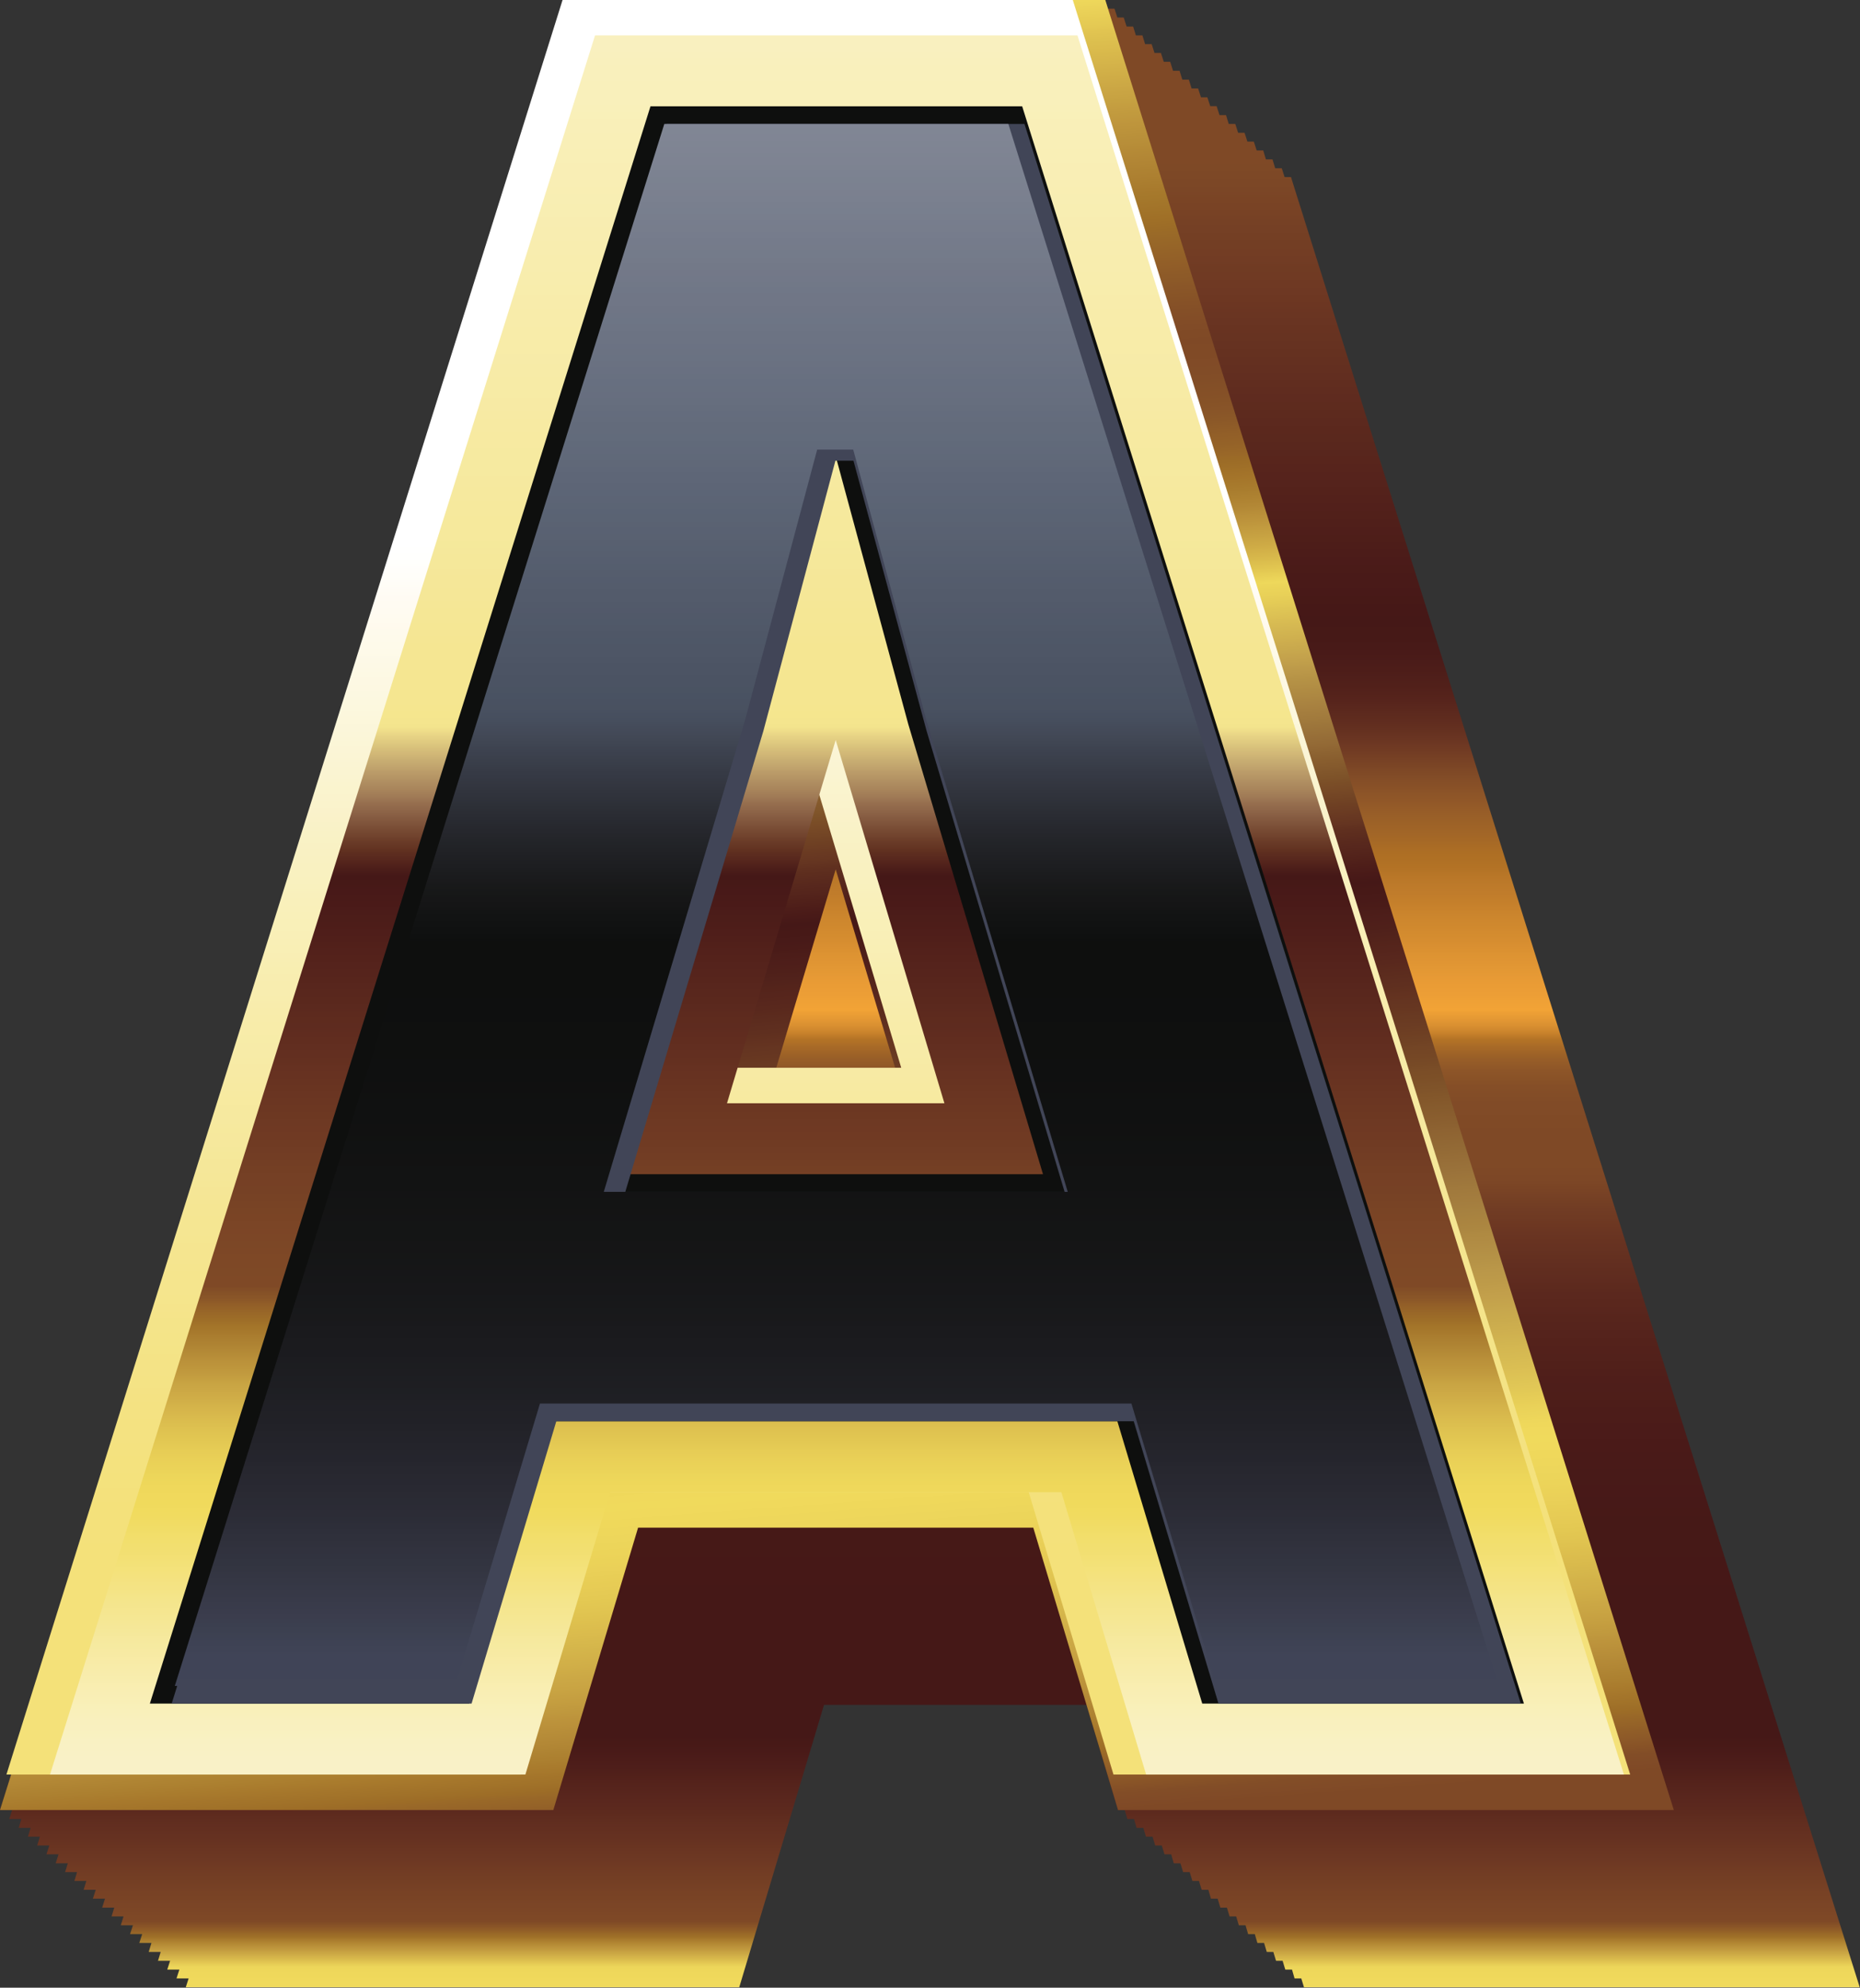
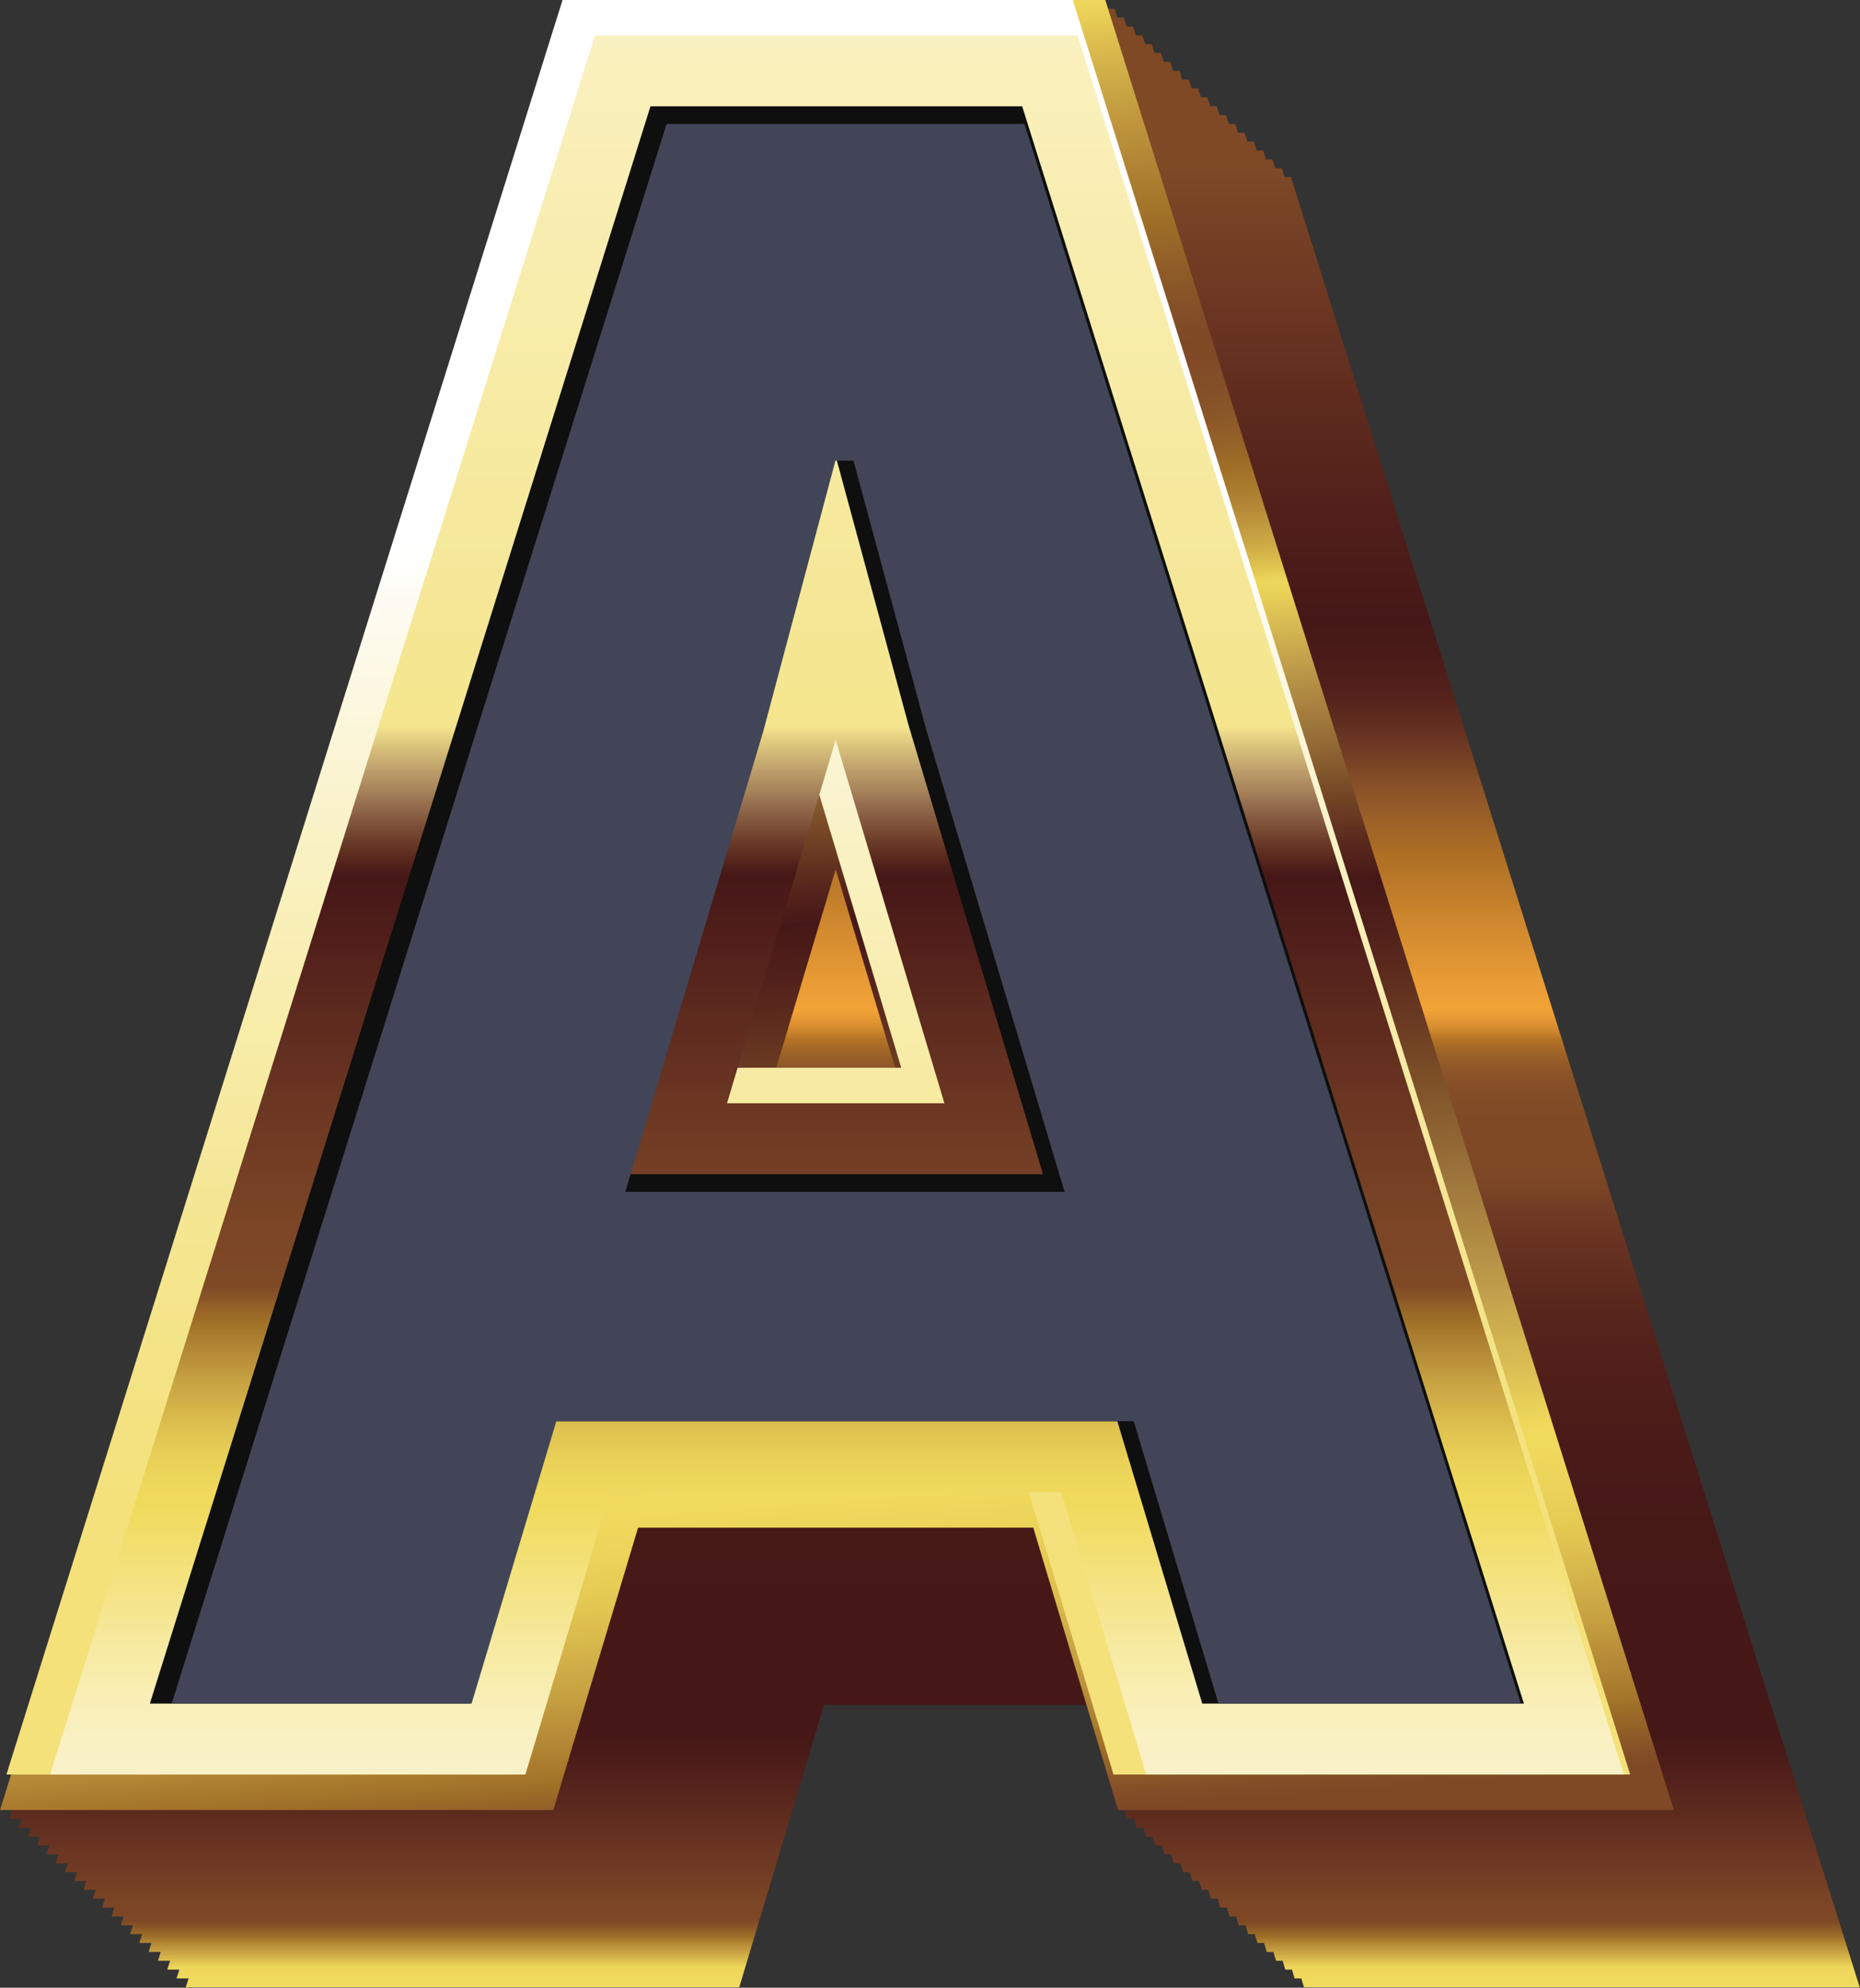
<svg xmlns="http://www.w3.org/2000/svg" xmlns:xlink="http://www.w3.org/1999/xlink" height="54.5" preserveAspectRatio="xMidYMid meet" version="1.0" viewBox="0.0 0.0 51.0 54.5" width="51.0" zoomAndPan="magnify">
  <rect x="0.0" y="0.0" width="51.0" height="54.5" fill="#333333" stroke="none" />
  <defs>
    <clipPath id="a">
      <path d="M 0 0 L 50.988 0 L 50.988 54.488 L 0 54.488 Z M 0 0" />
    </clipPath>
    <clipPath id="b">
      <path d="M 35.223 4.855 L 35.145 4.613 L 34.965 4.613 L 34.891 4.371 L 34.711 4.371 L 34.637 4.125 L 34.457 4.125 L 34.379 3.883 L 34.203 3.883 L 34.125 3.641 L 33.949 3.641 L 33.871 3.398 L 33.691 3.398 L 33.617 3.156 L 33.438 3.156 L 33.359 2.91 L 33.184 2.91 L 33.105 2.668 L 32.93 2.668 L 32.852 2.426 L 32.672 2.426 L 32.598 2.184 L 32.418 2.184 L 32.344 1.941 L 32.164 1.941 L 32.086 1.695 L 31.91 1.695 L 31.832 1.453 L 31.656 1.453 L 31.578 1.211 L 31.398 1.211 L 31.324 0.969 L 31.145 0.969 L 31.07 0.727 L 30.891 0.727 L 30.812 0.48 L 30.637 0.48 L 30.559 0.238 L 30.379 0.238 L 30.305 -0.004 L 15.555 -0.004 L 0 49.629 L 0.332 49.629 L 0.254 49.875 L 0.586 49.875 L 0.512 50.117 L 0.84 50.117 L 0.766 50.359 L 1.094 50.359 L 1.02 50.602 L 1.352 50.602 L 1.273 50.844 L 1.605 50.844 L 1.527 51.09 L 1.859 51.09 L 1.785 51.332 L 2.113 51.332 L 2.039 51.574 L 2.367 51.574 L 2.293 51.816 L 2.625 51.816 L 2.547 52.059 L 2.879 52.059 L 2.801 52.305 L 3.133 52.305 L 3.059 52.547 L 3.387 52.547 L 3.312 52.789 L 3.645 52.789 L 3.566 53.031 L 3.898 53.031 L 3.82 53.273 L 4.152 53.273 L 4.078 53.52 L 4.406 53.52 L 4.332 53.762 L 4.664 53.762 L 4.586 54.004 L 4.918 54.004 L 4.84 54.246 L 5.172 54.246 L 5.094 54.488 L 20.27 54.488 L 22.594 46.746 L 29.789 46.746 L 30.656 49.629 L 30.84 49.629 L 30.91 49.875 L 31.094 49.875 L 31.164 50.117 L 31.348 50.117 L 31.422 50.359 L 31.602 50.359 L 31.676 50.602 L 31.855 50.602 L 31.93 50.844 L 32.113 50.844 L 32.184 51.09 L 32.367 51.09 L 32.441 51.332 L 32.621 51.332 L 32.695 51.574 L 32.875 51.574 L 32.949 51.816 L 33.133 51.816 L 33.203 52.059 L 33.387 52.059 L 33.461 52.305 L 33.641 52.305 L 33.715 52.547 L 33.895 52.547 L 33.969 52.789 L 34.152 52.789 L 34.223 53.031 L 34.406 53.031 L 34.477 53.273 L 34.66 53.273 L 34.734 53.52 L 34.914 53.52 L 34.988 53.762 L 35.168 53.762 L 35.242 54.004 L 35.426 54.004 L 35.496 54.246 L 35.68 54.246 L 35.754 54.488 L 50.992 54.488 L 35.398 4.855 Z M 35.223 4.855" />
    </clipPath>
    <clipPath id="c">
      <path d="M 35.223 4.855 L 35.145 4.613 L 34.965 4.613 L 34.891 4.371 L 34.711 4.371 L 34.637 4.125 L 34.457 4.125 L 34.379 3.883 L 34.203 3.883 L 34.125 3.641 L 33.949 3.641 L 33.871 3.398 L 33.691 3.398 L 33.617 3.156 L 33.438 3.156 L 33.359 2.91 L 33.184 2.91 L 33.105 2.668 L 32.93 2.668 L 32.852 2.426 L 32.672 2.426 L 32.598 2.184 L 32.418 2.184 L 32.344 1.941 L 32.164 1.941 L 32.086 1.695 L 31.91 1.695 L 31.832 1.453 L 31.656 1.453 L 31.578 1.211 L 31.398 1.211 L 31.324 0.969 L 31.145 0.969 L 31.07 0.727 L 30.891 0.727 L 30.812 0.48 L 30.637 0.48 L 30.559 0.238 L 30.379 0.238 L 30.305 -0.004 L 15.555 -0.004 L 0 49.629 L 0.332 49.629 L 0.254 49.875 L 0.586 49.875 L 0.512 50.117 L 0.84 50.117 L 0.766 50.359 L 1.094 50.359 L 1.02 50.602 L 1.352 50.602 L 1.273 50.844 L 1.605 50.844 L 1.527 51.09 L 1.859 51.09 L 1.785 51.332 L 2.113 51.332 L 2.039 51.574 L 2.367 51.574 L 2.293 51.816 L 2.625 51.816 L 2.547 52.059 L 2.879 52.059 L 2.801 52.305 L 3.133 52.305 L 3.059 52.547 L 3.387 52.547 L 3.312 52.789 L 3.645 52.789 L 3.566 53.031 L 3.898 53.031 L 3.82 53.273 L 4.152 53.273 L 4.078 53.52 L 4.406 53.52 L 4.332 53.762 L 4.664 53.762 L 4.586 54.004 L 4.918 54.004 L 4.84 54.246 L 5.172 54.246 L 5.094 54.488 L 20.27 54.488 L 22.594 46.746 L 29.789 46.746 L 30.656 49.629 L 30.84 49.629 L 30.91 49.875 L 31.094 49.875 L 31.164 50.117 L 31.348 50.117 L 31.422 50.359 L 31.602 50.359 L 31.676 50.602 L 31.855 50.602 L 31.93 50.844 L 32.113 50.844 L 32.184 51.09 L 32.367 51.09 L 32.441 51.332 L 32.621 51.332 L 32.695 51.574 L 32.875 51.574 L 32.949 51.816 L 33.133 51.816 L 33.203 52.059 L 33.387 52.059 L 33.461 52.305 L 33.641 52.305 L 33.715 52.547 L 33.895 52.547 L 33.969 52.789 L 34.152 52.789 L 34.223 53.031 L 34.406 53.031 L 34.477 53.273 L 34.66 53.273 L 34.734 53.52 L 34.914 53.52 L 34.988 53.762 L 35.168 53.762 L 35.242 54.004 L 35.426 54.004 L 35.496 54.246 L 35.68 54.246 L 35.754 54.488 L 50.992 54.488 L 35.398 4.855 L 35.223 4.855" />
    </clipPath>
    <clipPath id="e">
      <path d="M 0 0 L 46 0 L 46 50 L 0 50 Z M 0 0" />
    </clipPath>
    <clipPath id="f">
      <path d="M 24.543 29.277 L 22.914 23.836 L 21.285 29.277 Z M 30.656 49.629 L 28.332 41.887 L 17.496 41.887 L 15.172 49.629 L 0 49.629 L 15.555 -0.004 L 30.305 -0.004 L 45.895 49.629 Z M 30.656 49.629" />
    </clipPath>
    <clipPath id="g">
      <path d="M 24.543 29.277 L 22.914 23.836 L 21.285 29.277 Z M 30.656 49.629 L 28.332 41.887 L 17.496 41.887 L 15.172 49.629 L 0 49.629 L 15.555 -0.004 L 30.305 -0.004 L 45.895 49.629 L 30.656 49.629" />
    </clipPath>
    <clipPath id="i">
      <path d="M 0 0 L 45 0 L 45 49 L 0 49 Z M 0 0" />
    </clipPath>
    <clipPath id="j">
      <path d="M 24.711 29.277 L 22.402 21.582 L 20.098 29.277 Z M 30.531 48.656 L 28.207 40.914 L 16.602 40.914 L 14.277 48.656 L 0.176 48.656 L 15.426 -0.004 L 29.414 -0.004 L 44.699 48.656 Z M 30.531 48.656" />
    </clipPath>
    <clipPath id="k">
      <path d="M 24.711 29.277 L 22.402 21.582 L 20.098 29.277 Z M 30.531 48.656 L 28.207 40.914 L 16.602 40.914 L 14.277 48.656 L 0.176 48.656 L 15.426 -0.004 L 29.414 -0.004 L 44.699 48.656 L 30.531 48.656" />
    </clipPath>
    <clipPath id="m">
      <path d="M 1 0 L 45 0 L 45 49 L 1 49 Z M 1 0" />
    </clipPath>
    <clipPath id="n">
      <path d="M 25.895 30.25 L 22.914 20.289 L 19.934 30.25 Z M 31.426 48.656 L 29.102 40.914 L 16.73 40.914 L 14.406 48.656 L 1.371 48.656 L 16.316 0.969 L 29.543 0.969 L 44.527 48.656 Z M 31.426 48.656" />
    </clipPath>
    <clipPath id="o">
      <path d="M 25.895 30.25 L 22.914 20.289 L 19.934 30.25 Z M 31.426 48.656 L 29.102 40.914 L 16.73 40.914 L 14.406 48.656 L 1.371 48.656 L 16.316 0.969 L 29.543 0.969 L 44.527 48.656 L 31.426 48.656" />
    </clipPath>
    <clipPath id="q">
      <path d="M 4 3 L 42 3 L 42 47 L 4 47 Z M 4 3" />
    </clipPath>
    <clipPath id="r">
-       <path d="M 22.406 12.328 L 20.43 19.742 L 16.555 32.68 L 29.277 32.68 L 25.395 19.727 L 23.395 12.328 Z M 33.348 46.227 L 31.023 38.484 L 14.805 38.484 L 12.48 46.227 L 4.793 46.227 L 18.215 3.398 L 27.648 3.398 L 41.098 46.227 Z M 33.348 46.227" />
-     </clipPath>
+       </clipPath>
    <clipPath id="s">
      <path d="M 22.406 12.328 L 20.43 19.742 L 16.555 32.68 L 29.277 32.68 L 25.395 19.727 L 23.395 12.328 Z M 33.348 46.227 L 31.023 38.484 L 14.805 38.484 L 12.48 46.227 L 4.793 46.227 L 18.215 3.398 L 27.648 3.398 L 41.098 46.227 L 33.348 46.227" />
    </clipPath>
    <linearGradient gradientTransform="rotate(90 10.58 14.917) scale(49.757)" gradientUnits="userSpaceOnUse" id="d" x1="-.087" x2="1.008" xlink:actuate="onLoad" xlink:show="other" xlink:type="simple" y1="0" y2="0">
      <stop offset="0" stop-color="#7f4926" />
      <stop offset=".063" stop-color="#7f4926" />
      <stop offset=".078" stop-color="#7f4926" />
      <stop offset=".082" stop-color="#7e4926" />
      <stop offset=".086" stop-color="#7d4826" />
      <stop offset=".09" stop-color="#7c4726" />
      <stop offset=".094" stop-color="#7b4626" />
      <stop offset=".098" stop-color="#7a4425" />
      <stop offset=".102" stop-color="#794325" />
      <stop offset=".105" stop-color="#784225" />
      <stop offset=".109" stop-color="#764125" />
      <stop offset=".113" stop-color="#754025" />
      <stop offset=".117" stop-color="#743f24" />
      <stop offset=".121" stop-color="#733e24" />
      <stop offset=".125" stop-color="#733d24" />
      <stop offset=".129" stop-color="#723c24" />
      <stop offset=".133" stop-color="#703b23" />
      <stop offset=".137" stop-color="#703a23" />
      <stop offset=".141" stop-color="#6f3923" />
      <stop offset=".145" stop-color="#6e3823" />
      <stop offset=".148" stop-color="#6d3722" />
      <stop offset=".152" stop-color="#6c3622" />
      <stop offset=".156" stop-color="#6a3522" />
      <stop offset=".16" stop-color="#693422" />
      <stop offset=".164" stop-color="#683321" />
      <stop offset=".168" stop-color="#673321" />
      <stop offset=".172" stop-color="#663221" />
      <stop offset=".176" stop-color="#653120" />
      <stop offset=".18" stop-color="#643020" />
      <stop offset=".184" stop-color="#632f20" />
      <stop offset=".188" stop-color="#622e20" />
      <stop offset=".191" stop-color="#612d1f" />
      <stop offset=".195" stop-color="#602c1f" />
      <stop offset=".199" stop-color="#5f2b1f" />
      <stop offset=".203" stop-color="#5e2b1e" />
      <stop offset=".207" stop-color="#5d2a1e" />
      <stop offset=".211" stop-color="#5c291e" />
      <stop offset=".215" stop-color="#5b281d" />
      <stop offset=".219" stop-color="#5a281d" />
      <stop offset=".223" stop-color="#59271d" />
      <stop offset=".227" stop-color="#58261d" />
      <stop offset=".23" stop-color="#58251c" />
      <stop offset=".234" stop-color="#57241c" />
      <stop offset=".238" stop-color="#56231c" />
      <stop offset=".242" stop-color="#55231c" />
      <stop offset=".246" stop-color="#54221b" />
      <stop offset=".25" stop-color="#53211b" />
      <stop offset=".254" stop-color="#52201b" />
      <stop offset=".258" stop-color="#51201a" />
      <stop offset=".262" stop-color="#501f1a" />
      <stop offset=".266" stop-color="#4f1e1a" />
      <stop offset=".27" stop-color="#4e1e19" />
      <stop offset=".273" stop-color="#4d1d19" />
      <stop offset=".277" stop-color="#4c1c19" />
      <stop offset=".281" stop-color="#4b1b19" />
      <stop offset=".285" stop-color="#4a1b18" />
      <stop offset=".289" stop-color="#491a18" />
      <stop offset=".293" stop-color="#491a18" />
      <stop offset=".297" stop-color="#481918" />
      <stop offset=".301" stop-color="#471917" />
      <stop offset=".305" stop-color="#461817" />
      <stop offset=".313" stop-color="#451817" />
      <stop offset=".316" stop-color="#461917" />
      <stop offset=".32" stop-color="#461917" />
      <stop offset=".324" stop-color="#481a18" />
      <stop offset=".328" stop-color="#491a18" />
      <stop offset=".332" stop-color="#4b1c19" />
      <stop offset=".336" stop-color="#4d1d19" />
      <stop offset=".34" stop-color="#4f1f1a" />
      <stop offset=".344" stop-color="#51201a" />
      <stop offset=".348" stop-color="#54221b" />
      <stop offset=".352" stop-color="#57241c" />
      <stop offset=".355" stop-color="#5a271d" />
      <stop offset=".359" stop-color="#5d2a1e" />
      <stop offset=".363" stop-color="#612d1f" />
      <stop offset=".367" stop-color="#653120" />
      <stop offset=".371" stop-color="#6a3522" />
      <stop offset=".375" stop-color="#6f3923" />
      <stop offset=".379" stop-color="#743e24" />
      <stop offset=".383" stop-color="#794325" />
      <stop offset=".387" stop-color="#7e4826" />
      <stop offset=".391" stop-color="#834d27" />
      <stop offset=".395" stop-color="#885027" />
      <stop offset=".398" stop-color="#8c5428" />
      <stop offset=".402" stop-color="#905728" />
      <stop offset=".406" stop-color="#955b28" />
      <stop offset=".41" stop-color="#995f28" />
      <stop offset=".414" stop-color="#9d6227" />
      <stop offset=".418" stop-color="#a16527" />
      <stop offset=".422" stop-color="#a56826" />
      <stop offset=".426" stop-color="#aa6c25" />
      <stop offset=".43" stop-color="#ae6f24" />
      <stop offset=".434" stop-color="#b17125" />
      <stop offset=".438" stop-color="#b57426" />
      <stop offset=".441" stop-color="#b97728" />
      <stop offset=".445" stop-color="#bd7a2a" />
      <stop offset=".449" stop-color="#c07c2b" />
      <stop offset=".453" stop-color="#c47f2b" />
      <stop offset=".457" stop-color="#c8822c" />
      <stop offset=".461" stop-color="#cc862d" />
      <stop offset=".465" stop-color="#cf882e" />
      <stop offset=".469" stop-color="#d38b2f" />
      <stop offset=".473" stop-color="#d68d30" />
      <stop offset=".477" stop-color="#da9031" />
      <stop offset=".48" stop-color="#dd9332" />
      <stop offset=".484" stop-color="#e09533" />
      <stop offset=".488" stop-color="#e39834" />
      <stop offset=".492" stop-color="#e79a35" />
      <stop offset=".496" stop-color="#ea9c35" />
      <stop offset=".5" stop-color="#ec9e36" />
      <stop offset=".504" stop-color="#efa136" />
      <stop offset=".508" stop-color="#f2a336" />
      <stop offset=".512" stop-color="#e69a34" />
      <stop offset=".516" stop-color="#da9031" />
      <stop offset=".52" stop-color="#c7812b" />
      <stop offset=".523" stop-color="#b47326" />
      <stop offset=".527" stop-color="#a86a27" />
      <stop offset=".531" stop-color="#9c6127" />
      <stop offset=".535" stop-color="#945b28" />
      <stop offset=".539" stop-color="#8d5528" />
      <stop offset=".543" stop-color="#895227" />
      <stop offset=".547" stop-color="#854e27" />
      <stop offset=".551" stop-color="#834d27" />
      <stop offset=".555" stop-color="#814b27" />
      <stop offset=".559" stop-color="#814b27" />
      <stop offset=".563" stop-color="#804a26" />
      <stop offset=".566" stop-color="#804a26" />
      <stop offset=".57" stop-color="#7f4926" />
      <stop offset=".578" stop-color="#7f4926" />
      <stop offset=".586" stop-color="#7f4926" />
      <stop offset=".59" stop-color="#7e4826" />
      <stop offset=".594" stop-color="#7d4726" />
      <stop offset=".598" stop-color="#7a4425" />
      <stop offset=".602" stop-color="#774125" />
      <stop offset=".605" stop-color="#743f24" />
      <stop offset=".609" stop-color="#713c24" />
      <stop offset=".613" stop-color="#6f3a23" />
      <stop offset=".617" stop-color="#6d3722" />
      <stop offset=".621" stop-color="#6a3522" />
      <stop offset=".625" stop-color="#683321" />
      <stop offset=".629" stop-color="#663221" />
      <stop offset=".633" stop-color="#643020" />
      <stop offset=".637" stop-color="#622e20" />
      <stop offset=".641" stop-color="#602d1f" />
      <stop offset=".645" stop-color="#5f2b1f" />
      <stop offset=".648" stop-color="#5d2a1e" />
      <stop offset=".652" stop-color="#5b281e" />
      <stop offset=".656" stop-color="#5a271d" />
      <stop offset=".66" stop-color="#59261d" />
      <stop offset=".664" stop-color="#57251c" />
      <stop offset=".668" stop-color="#56241c" />
      <stop offset=".672" stop-color="#55231c" />
      <stop offset=".676" stop-color="#54221b" />
      <stop offset=".68" stop-color="#53211b" />
      <stop offset=".684" stop-color="#52211b" />
      <stop offset=".688" stop-color="#51201a" />
      <stop offset=".691" stop-color="#501f1a" />
      <stop offset=".695" stop-color="#4f1e1a" />
      <stop offset=".699" stop-color="#4e1e1a" />
      <stop offset=".703" stop-color="#4e1e19" />
      <stop offset=".707" stop-color="#4d1d19" />
      <stop offset=".711" stop-color="#4c1c19" />
      <stop offset=".715" stop-color="#4c1c19" />
      <stop offset=".719" stop-color="#4b1b19" />
      <stop offset=".723" stop-color="#4b1b19" />
      <stop offset=".727" stop-color="#4a1a18" />
      <stop offset=".73" stop-color="#4a1a18" />
      <stop offset=".734" stop-color="#491a18" />
      <stop offset=".738" stop-color="#491a18" />
      <stop offset=".742" stop-color="#481a18" />
      <stop offset=".746" stop-color="#481a18" />
      <stop offset=".75" stop-color="#481918" />
      <stop offset=".758" stop-color="#471918" />
      <stop offset=".762" stop-color="#471917" />
      <stop offset=".766" stop-color="#461917" />
      <stop offset=".77" stop-color="#461917" />
      <stop offset=".773" stop-color="#461917" />
      <stop offset=".781" stop-color="#461917" />
      <stop offset=".789" stop-color="#461817" />
      <stop offset=".797" stop-color="#461817" />
      <stop offset=".801" stop-color="#451817" />
      <stop offset=".805" stop-color="#451817" />
      <stop offset=".813" stop-color="#451817" />
      <stop offset=".828" stop-color="#451817" />
      <stop offset=".836" stop-color="#451817" />
      <stop offset=".84" stop-color="#451817" />
      <stop offset=".844" stop-color="#451817" />
      <stop offset=".875" stop-color="#451817" />
      <stop offset=".879" stop-color="#471917" />
      <stop offset=".883" stop-color="#491a18" />
      <stop offset=".887" stop-color="#4c1c19" />
      <stop offset=".891" stop-color="#4e1e1a" />
      <stop offset=".895" stop-color="#51201a" />
      <stop offset=".898" stop-color="#54221b" />
      <stop offset=".902" stop-color="#56241c" />
      <stop offset=".906" stop-color="#59261d" />
      <stop offset=".91" stop-color="#5b281e" />
      <stop offset=".914" stop-color="#5d2a1e" />
      <stop offset=".918" stop-color="#602d1f" />
      <stop offset=".922" stop-color="#632f20" />
      <stop offset=".926" stop-color="#653121" />
      <stop offset=".93" stop-color="#683321" />
      <stop offset=".934" stop-color="#6b3622" />
      <stop offset=".938" stop-color="#6d3823" />
      <stop offset=".941" stop-color="#703a23" />
      <stop offset=".945" stop-color="#723d24" />
      <stop offset=".949" stop-color="#743f24" />
      <stop offset=".953" stop-color="#774125" />
      <stop offset=".957" stop-color="#794325" />
      <stop offset=".961" stop-color="#7b4526" />
      <stop offset=".965" stop-color="#7d4726" />
      <stop offset=".969" stop-color="#7f4926" />
      <stop offset=".973" stop-color="#8f5b27" />
      <stop offset=".977" stop-color="#a07128" />
      <stop offset=".98" stop-color="#b28633" />
      <stop offset=".984" stop-color="#c59f41" />
      <stop offset=".988" stop-color="#d9b94c" />
      <stop offset=".992" stop-color="#edd65a" />
      <stop offset=".996" stop-color="#efd85b" />
      <stop offset="1" stop-color="#f0da5c" />
    </linearGradient>
    <linearGradient gradientTransform="scale(48.952) rotate(85 .18 .217)" gradientUnits="userSpaceOnUse" id="h" x1="-.051" x2="1.04" xlink:actuate="onLoad" xlink:show="other" xlink:type="simple" y1="0" y2="0">
      <stop offset="0" stop-color="#f0da5c" />
      <stop offset=".031" stop-color="#f0da5c" />
      <stop offset=".047" stop-color="#f0da5c" />
      <stop offset=".051" stop-color="#edd65a" />
      <stop offset=".055" stop-color="#ead158" />
      <stop offset=".059" stop-color="#e7cd55" />
      <stop offset=".063" stop-color="#e4c953" />
      <stop offset=".066" stop-color="#e1c451" />
      <stop offset=".07" stop-color="#ddc04f" />
      <stop offset=".074" stop-color="#dbbc4d" />
      <stop offset=".078" stop-color="#d8b84b" />
      <stop offset=".082" stop-color="#d5b44a" />
      <stop offset=".086" stop-color="#d2b048" />
      <stop offset=".09" stop-color="#cfac46" />
      <stop offset=".094" stop-color="#cca845" />
      <stop offset=".098" stop-color="#c9a443" />
      <stop offset=".102" stop-color="#c6a141" />
      <stop offset=".105" stop-color="#c49d40" />
      <stop offset=".109" stop-color="#c19a3e" />
      <stop offset=".113" stop-color="#bf963d" />
      <stop offset=".117" stop-color="#bc933b" />
      <stop offset=".121" stop-color="#b9903a" />
      <stop offset=".125" stop-color="#b78d38" />
      <stop offset=".129" stop-color="#b48936" />
      <stop offset=".133" stop-color="#b28635" />
      <stop offset=".137" stop-color="#af8333" />
      <stop offset=".141" stop-color="#ad8031" />
      <stop offset=".145" stop-color="#aa7d2f" />
      <stop offset=".148" stop-color="#a87a2d" />
      <stop offset=".152" stop-color="#a5782b" />
      <stop offset=".156" stop-color="#a3752a" />
      <stop offset=".16" stop-color="#a17228" />
      <stop offset=".164" stop-color="#9f6f27" />
      <stop offset=".168" stop-color="#9c6c27" />
      <stop offset=".172" stop-color="#996928" />
      <stop offset=".176" stop-color="#976628" />
      <stop offset=".18" stop-color="#956328" />
      <stop offset=".184" stop-color="#936028" />
      <stop offset=".188" stop-color="#915d28" />
      <stop offset=".191" stop-color="#8e5b28" />
      <stop offset=".195" stop-color="#8c5928" />
      <stop offset=".199" stop-color="#8a5628" />
      <stop offset=".203" stop-color="#885427" />
      <stop offset=".207" stop-color="#865127" />
      <stop offset=".211" stop-color="#844f27" />
      <stop offset=".215" stop-color="#834d27" />
      <stop offset=".219" stop-color="#814b27" />
      <stop offset=".223" stop-color="#804a26" />
      <stop offset=".227" stop-color="#7f4926" />
      <stop offset=".23" stop-color="#804a26" />
      <stop offset=".234" stop-color="#804a26" />
      <stop offset=".238" stop-color="#814b27" />
      <stop offset=".242" stop-color="#814c27" />
      <stop offset=".246" stop-color="#824d27" />
      <stop offset=".25" stop-color="#834f27" />
      <stop offset=".254" stop-color="#855027" />
      <stop offset=".258" stop-color="#865227" />
      <stop offset=".262" stop-color="#885428" />
      <stop offset=".266" stop-color="#8a5728" />
      <stop offset=".27" stop-color="#8d5a28" />
      <stop offset=".273" stop-color="#905d28" />
      <stop offset=".277" stop-color="#936028" />
      <stop offset=".281" stop-color="#956328" />
      <stop offset=".285" stop-color="#996728" />
      <stop offset=".289" stop-color="#9c6c27" />
      <stop offset=".293" stop-color="#a07028" />
      <stop offset=".297" stop-color="#a4742a" />
      <stop offset=".301" stop-color="#a7792c" />
      <stop offset=".305" stop-color="#aa7e2f" />
      <stop offset=".309" stop-color="#af8332" />
      <stop offset=".313" stop-color="#b38836" />
      <stop offset=".316" stop-color="#b88e39" />
      <stop offset=".32" stop-color="#bd943c" />
      <stop offset=".324" stop-color="#c29b3f" />
      <stop offset=".328" stop-color="#c7a242" />
      <stop offset=".332" stop-color="#cda945" />
      <stop offset=".336" stop-color="#d3b148" />
      <stop offset=".34" stop-color="#d9ba4c" />
      <stop offset=".344" stop-color="#e0c450" />
      <stop offset=".348" stop-color="#e7ce55" />
      <stop offset=".352" stop-color="#eed85b" />
      <stop offset=".355" stop-color="#ebd459" />
      <stop offset=".359" stop-color="#e8d058" />
      <stop offset=".363" stop-color="#e3ca56" />
      <stop offset=".367" stop-color="#dec455" />
      <stop offset=".371" stop-color="#dabe53" />
      <stop offset=".375" stop-color="#d5b852" />
      <stop offset=".379" stop-color="#d1b350" />
      <stop offset=".383" stop-color="#cdad4e" />
      <stop offset=".387" stop-color="#c8a84d" />
      <stop offset=".391" stop-color="#c4a24c" />
      <stop offset=".395" stop-color="#bf9d4a" />
      <stop offset=".398" stop-color="#bb9849" />
      <stop offset=".402" stop-color="#b69346" />
      <stop offset=".406" stop-color="#b28e44" />
      <stop offset=".41" stop-color="#ae8942" />
      <stop offset=".414" stop-color="#aa8441" />
      <stop offset=".418" stop-color="#a67f3f" />
      <stop offset=".422" stop-color="#a27b3d" />
      <stop offset=".426" stop-color="#9d763b" />
      <stop offset=".43" stop-color="#997139" />
      <stop offset=".434" stop-color="#956c37" />
      <stop offset=".438" stop-color="#916734" />
      <stop offset=".441" stop-color="#8c6231" />
      <stop offset=".445" stop-color="#885d2e" />
      <stop offset=".449" stop-color="#83582c" />
      <stop offset=".453" stop-color="#7e5329" />
      <stop offset=".457" stop-color="#7a4d27" />
      <stop offset=".461" stop-color="#764826" />
      <stop offset=".465" stop-color="#714324" />
      <stop offset=".469" stop-color="#6d3e23" />
      <stop offset=".473" stop-color="#693922" />
      <stop offset=".477" stop-color="#653521" />
      <stop offset=".48" stop-color="#60301f" />
      <stop offset=".484" stop-color="#5c2c1e" />
      <stop offset=".488" stop-color="#58281d" />
      <stop offset=".492" stop-color="#55251c" />
      <stop offset=".496" stop-color="#51211a" />
      <stop offset=".5" stop-color="#4d1d19" />
      <stop offset=".504" stop-color="#491a18" />
      <stop offset=".508" stop-color="#451817" />
      <stop offset=".512" stop-color="#471917" />
      <stop offset=".516" stop-color="#481a18" />
      <stop offset=".52" stop-color="#4a1b18" />
      <stop offset=".523" stop-color="#4c1d19" />
      <stop offset=".527" stop-color="#4e1e1a" />
      <stop offset=".531" stop-color="#4f201a" />
      <stop offset=".535" stop-color="#51221b" />
      <stop offset=".539" stop-color="#54241b" />
      <stop offset=".543" stop-color="#56251c" />
      <stop offset=".547" stop-color="#58271d" />
      <stop offset=".551" stop-color="#5a291d" />
      <stop offset=".555" stop-color="#5c2c1e" />
      <stop offset=".559" stop-color="#5e2e1f" />
      <stop offset=".563" stop-color="#60301f" />
      <stop offset=".566" stop-color="#633220" />
      <stop offset=".57" stop-color="#653521" />
      <stop offset=".574" stop-color="#673721" />
      <stop offset=".578" stop-color="#693a22" />
      <stop offset=".582" stop-color="#6b3c23" />
      <stop offset=".586" stop-color="#6e3f23" />
      <stop offset=".59" stop-color="#704224" />
      <stop offset=".594" stop-color="#734525" />
      <stop offset=".598" stop-color="#754725" />
      <stop offset=".602" stop-color="#774a26" />
      <stop offset=".605" stop-color="#7a4d27" />
      <stop offset=".609" stop-color="#7c4f27" />
      <stop offset=".613" stop-color="#7e5229" />
      <stop offset=".617" stop-color="#81552a" />
      <stop offset=".621" stop-color="#84582b" />
      <stop offset=".625" stop-color="#865b2d" />
      <stop offset=".629" stop-color="#895d2e" />
      <stop offset=".633" stop-color="#8b6030" />
      <stop offset=".637" stop-color="#8e6332" />
      <stop offset=".641" stop-color="#906633" />
      <stop offset=".645" stop-color="#926935" />
      <stop offset=".648" stop-color="#946b36" />
      <stop offset=".652" stop-color="#976e38" />
      <stop offset=".656" stop-color="#99713a" />
      <stop offset=".66" stop-color="#9c743b" />
      <stop offset=".664" stop-color="#9e773c" />
      <stop offset=".668" stop-color="#a17a3d" />
      <stop offset=".672" stop-color="#a37c3e" />
      <stop offset=".676" stop-color="#a57f3f" />
      <stop offset=".68" stop-color="#a78240" />
      <stop offset=".684" stop-color="#aa8440" />
      <stop offset=".688" stop-color="#ac8741" />
      <stop offset=".691" stop-color="#af8a42" />
      <stop offset=".695" stop-color="#b18c44" />
      <stop offset=".699" stop-color="#b38f45" />
      <stop offset=".703" stop-color="#b59246" />
      <stop offset=".707" stop-color="#b89548" />
      <stop offset=".711" stop-color="#bb9849" />
      <stop offset=".715" stop-color="#bd9a49" />
      <stop offset=".719" stop-color="#c09d4a" />
      <stop offset=".723" stop-color="#c3a04b" />
      <stop offset=".727" stop-color="#c5a44c" />
      <stop offset=".73" stop-color="#c7a74d" />
      <stop offset=".734" stop-color="#c9aa4d" />
      <stop offset=".738" stop-color="#ccad4e" />
      <stop offset=".742" stop-color="#cfb04f" />
      <stop offset=".746" stop-color="#d1b450" />
      <stop offset=".75" stop-color="#d4b751" />
      <stop offset=".754" stop-color="#d6ba52" />
      <stop offset=".758" stop-color="#d9bd53" />
      <stop offset=".762" stop-color="#dcc054" />
      <stop offset=".766" stop-color="#dec455" />
      <stop offset=".77" stop-color="#e1c756" />
      <stop offset=".773" stop-color="#e3ca56" />
      <stop offset=".777" stop-color="#e7ce57" />
      <stop offset=".781" stop-color="#ead259" />
      <stop offset=".785" stop-color="#ecd55a" />
      <stop offset=".789" stop-color="#efd85b" />
      <stop offset=".793" stop-color="#f0d95c" />
      <stop offset=".797" stop-color="#f0da5c" />
      <stop offset=".801" stop-color="#f0d95c" />
      <stop offset=".805" stop-color="#efd85b" />
      <stop offset=".809" stop-color="#eed75b" />
      <stop offset=".813" stop-color="#edd65b" />
      <stop offset=".816" stop-color="#ecd55a" />
      <stop offset=".82" stop-color="#ecd459" />
      <stop offset=".824" stop-color="#ebd258" />
      <stop offset=".828" stop-color="#ead058" />
      <stop offset=".832" stop-color="#e8ce56" />
      <stop offset=".836" stop-color="#e7cc55" />
      <stop offset=".84" stop-color="#e5ca54" />
      <stop offset=".844" stop-color="#e3c852" />
      <stop offset=".848" stop-color="#e1c551" />
      <stop offset=".852" stop-color="#dfc24f" />
      <stop offset=".855" stop-color="#ddbf4e" />
      <stop offset=".859" stop-color="#dbbc4d" />
      <stop offset=".863" stop-color="#d8b94c" />
      <stop offset=".867" stop-color="#d5b64b" />
      <stop offset=".871" stop-color="#d3b249" />
      <stop offset=".875" stop-color="#d1af48" />
      <stop offset=".879" stop-color="#ceab46" />
      <stop offset=".883" stop-color="#cba745" />
      <stop offset=".887" stop-color="#c9a443" />
      <stop offset=".891" stop-color="#c6a041" />
      <stop offset=".895" stop-color="#c39c3f" />
      <stop offset=".898" stop-color="#c0993e" />
      <stop offset=".902" stop-color="#bd943c" />
      <stop offset=".906" stop-color="#ba903a" />
      <stop offset=".91" stop-color="#b68c38" />
      <stop offset=".914" stop-color="#b38836" />
      <stop offset=".918" stop-color="#af8433" />
      <stop offset=".922" stop-color="#ac8030" />
      <stop offset=".926" stop-color="#a97b2d" />
      <stop offset=".93" stop-color="#a5762b" />
      <stop offset=".934" stop-color="#a17229" />
      <stop offset=".938" stop-color="#9d6d27" />
      <stop offset=".941" stop-color="#996828" />
      <stop offset=".945" stop-color="#956328" />
      <stop offset=".949" stop-color="#905d28" />
      <stop offset=".953" stop-color="#8c5828" />
      <stop offset=".957" stop-color="#875227" />
      <stop offset=".961" stop-color="#824d27" />
      <stop offset=".965" stop-color="#814b27" />
      <stop offset=".969" stop-color="#7f4926" />
      <stop offset="1" stop-color="#7f4926" />
    </linearGradient>
    <linearGradient gradientTransform="rotate(90 8.949 13.488) scale(38.36)" gradientUnits="userSpaceOnUse" id="l" x1="-.118" x2="1.15" xlink:actuate="onLoad" xlink:show="other" xlink:type="simple" y1="0" y2="0">
      <stop offset="0" stop-color="#fff" />
      <stop offset=".25" stop-color="#fff" />
      <stop offset=".281" stop-color="#fff" />
      <stop offset=".297" stop-color="#fff" />
      <stop offset=".305" stop-color="#fff" />
      <stop offset=".309" stop-color="#fffffe" />
      <stop offset=".313" stop-color="#fffffd" />
      <stop offset=".316" stop-color="#fffffc" />
      <stop offset=".32" stop-color="#fffefa" />
      <stop offset=".324" stop-color="#fffef9" />
      <stop offset=".328" stop-color="#fffdf7" />
      <stop offset=".332" stop-color="#fffcf5" />
      <stop offset=".336" stop-color="#fffbf3" />
      <stop offset=".34" stop-color="#fffbf2" />
      <stop offset=".344" stop-color="#fffbf1" />
      <stop offset=".348" stop-color="#fffbef" />
      <stop offset=".352" stop-color="#fffaee" />
      <stop offset=".355" stop-color="#fefaec" />
      <stop offset=".359" stop-color="#fefaeb" />
      <stop offset=".363" stop-color="#fefaea" />
      <stop offset=".367" stop-color="#fefae9" />
      <stop offset=".371" stop-color="#fdf9e7" />
      <stop offset=".375" stop-color="#fdf9e6" />
      <stop offset=".379" stop-color="#fdf9e4" />
      <stop offset=".383" stop-color="#fdf8e3" />
      <stop offset=".387" stop-color="#fdf8e2" />
      <stop offset=".391" stop-color="#fcf8e1" />
      <stop offset=".395" stop-color="#fcf8df" />
      <stop offset=".398" stop-color="#fcf8de" />
      <stop offset=".402" stop-color="#fcf7dd" />
      <stop offset=".406" stop-color="#fcf7db" />
      <stop offset=".41" stop-color="#fbf6da" />
      <stop offset=".414" stop-color="#fbf6d9" />
      <stop offset=".418" stop-color="#fbf6d7" />
      <stop offset=".422" stop-color="#fbf5d6" />
      <stop offset=".426" stop-color="#fbf5d5" />
      <stop offset=".43" stop-color="#faf4d3" />
      <stop offset=".434" stop-color="#faf4d2" />
      <stop offset=".438" stop-color="#faf4d1" />
      <stop offset=".441" stop-color="#faf4cf" />
      <stop offset=".445" stop-color="#faf4ce" />
      <stop offset=".449" stop-color="#faf3cd" />
      <stop offset=".453" stop-color="#faf3cc" />
      <stop offset=".457" stop-color="#faf2cb" />
      <stop offset=".461" stop-color="#faf2c9" />
      <stop offset=".465" stop-color="#f9f2c8" />
      <stop offset=".469" stop-color="#f9f2c6" />
      <stop offset=".473" stop-color="#f9f2c5" />
      <stop offset=".477" stop-color="#f9f1c4" />
      <stop offset=".48" stop-color="#f9f1c3" />
      <stop offset=".484" stop-color="#f9f1c2" />
      <stop offset=".488" stop-color="#f9f1c1" />
      <stop offset=".492" stop-color="#f9f1c0" />
      <stop offset=".496" stop-color="#f9f1bf" />
      <stop offset=".5" stop-color="#f9f1be" />
      <stop offset=".504" stop-color="#f9f0bc" />
      <stop offset=".508" stop-color="#f9f0bb" />
      <stop offset=".512" stop-color="#f9f0ba" />
      <stop offset=".516" stop-color="#f9f0b9" />
      <stop offset=".52" stop-color="#f9f0b8" />
      <stop offset=".523" stop-color="#f9f0b8" />
      <stop offset=".527" stop-color="#f9efb7" />
      <stop offset=".531" stop-color="#f9efb6" />
      <stop offset=".535" stop-color="#f9efb5" />
      <stop offset=".539" stop-color="#f9eeb4" />
      <stop offset=".543" stop-color="#f8eeb2" />
      <stop offset=".547" stop-color="#f8eeb1" />
      <stop offset=".551" stop-color="#f8edb0" />
      <stop offset=".555" stop-color="#f8edaf" />
      <stop offset=".559" stop-color="#f8edaf" />
      <stop offset=".563" stop-color="#f8edae" />
      <stop offset=".566" stop-color="#f8ecac" />
      <stop offset=".57" stop-color="#f8ecab" />
      <stop offset=".574" stop-color="#f8ecaa" />
      <stop offset=".578" stop-color="#f8eca9" />
      <stop offset=".582" stop-color="#f8eca9" />
      <stop offset=".586" stop-color="#f7eca8" />
      <stop offset=".59" stop-color="#f7eba8" />
      <stop offset=".594" stop-color="#f7eba7" />
      <stop offset=".598" stop-color="#f7eba6" />
      <stop offset=".602" stop-color="#f7eaa5" />
      <stop offset=".605" stop-color="#f7eaa4" />
      <stop offset=".609" stop-color="#f7eaa3" />
      <stop offset=".613" stop-color="#f7eaa2" />
      <stop offset=".617" stop-color="#f7eaa1" />
      <stop offset=".621" stop-color="#f7eaa0" />
      <stop offset=".625" stop-color="#f6e99f" />
      <stop offset=".633" stop-color="#f6e99f" />
      <stop offset=".637" stop-color="#f6e99d" />
      <stop offset=".641" stop-color="#f6e89d" />
      <stop offset=".645" stop-color="#f6e89c" />
      <stop offset=".648" stop-color="#f5e89b" />
      <stop offset=".652" stop-color="#f5e89a" />
      <stop offset=".656" stop-color="#f5e799" />
      <stop offset=".66" stop-color="#f5e799" />
      <stop offset=".664" stop-color="#f5e798" />
      <stop offset=".668" stop-color="#f5e797" />
      <stop offset=".672" stop-color="#f5e696" />
      <stop offset=".676" stop-color="#f5e695" />
      <stop offset=".68" stop-color="#f5e693" />
      <stop offset=".684" stop-color="#f5e693" />
      <stop offset=".688" stop-color="#f5e692" />
      <stop offset=".695" stop-color="#f5e692" />
      <stop offset=".699" stop-color="#f5e691" />
      <stop offset=".703" stop-color="#f5e590" />
      <stop offset=".707" stop-color="#f5e58f" />
      <stop offset=".711" stop-color="#f5e58f" />
      <stop offset=".715" stop-color="#f5e58e" />
      <stop offset=".719" stop-color="#f5e58d" />
      <stop offset=".727" stop-color="#f5e58d" />
      <stop offset=".734" stop-color="#f5e58c" />
      <stop offset=".738" stop-color="#f5e48b" />
      <stop offset=".742" stop-color="#f5e48a" />
      <stop offset=".746" stop-color="#f4e489" />
      <stop offset=".75" stop-color="#f4e489" />
      <stop offset=".754" stop-color="#f4e488" />
      <stop offset=".758" stop-color="#f4e488" />
      <stop offset=".762" stop-color="#f4e487" />
      <stop offset=".766" stop-color="#f4e386" />
      <stop offset=".773" stop-color="#f4e386" />
      <stop offset=".781" stop-color="#f4e385" />
      <stop offset=".785" stop-color="#f4e284" />
      <stop offset=".789" stop-color="#f4e283" />
      <stop offset=".793" stop-color="#f4e282" />
      <stop offset=".797" stop-color="#f4e282" />
      <stop offset=".805" stop-color="#f4e281" />
      <stop offset=".813" stop-color="#f4e281" />
      <stop offset=".816" stop-color="#f4e280" />
      <stop offset=".82" stop-color="#f4e27f" />
      <stop offset=".824" stop-color="#f4e27e" />
      <stop offset=".828" stop-color="#f4e27e" />
      <stop offset=".836" stop-color="#f4e27d" />
      <stop offset=".844" stop-color="#f4e17c" />
      <stop offset=".852" stop-color="#f4e17b" />
      <stop offset=".859" stop-color="#f4e17b" />
      <stop offset=".867" stop-color="#f4e17b" />
      <stop offset=".875" stop-color="#f4e17a" />
      <stop offset="1" stop-color="#f4e179" />
    </linearGradient>
    <linearGradient gradientTransform="rotate(90 11.043 11.904) scale(47.688)" gradientUnits="userSpaceOnUse" id="p" x1=".002" x2="1.002" xlink:actuate="onLoad" xlink:show="other" xlink:type="simple" y1="0" y2="0">
      <stop offset="0" stop-color="#f9f0bf" />
      <stop offset=".008" stop-color="#f9f0bf" />
      <stop offset=".012" stop-color="#f9f0be" />
      <stop offset=".016" stop-color="#f9f0bd" />
      <stop offset=".02" stop-color="#f9f0bc" />
      <stop offset=".023" stop-color="#f9f0bc" />
      <stop offset=".031" stop-color="#f9f0bb" />
      <stop offset=".039" stop-color="#f9f0bb" />
      <stop offset=".043" stop-color="#f9f0ba" />
      <stop offset=".047" stop-color="#f9f0b9" />
      <stop offset=".051" stop-color="#f9efb8" />
      <stop offset=".055" stop-color="#f9efb8" />
      <stop offset=".059" stop-color="#f9efb7" />
      <stop offset=".063" stop-color="#f9efb7" />
      <stop offset=".07" stop-color="#f9efb6" />
      <stop offset=".078" stop-color="#f9eeb5" />
      <stop offset=".082" stop-color="#f9eeb5" />
      <stop offset=".086" stop-color="#f9eeb4" />
      <stop offset=".09" stop-color="#f9eeb3" />
      <stop offset=".094" stop-color="#f8eeb3" />
      <stop offset=".102" stop-color="#f8eeb2" />
      <stop offset=".109" stop-color="#f8edb1" />
      <stop offset=".113" stop-color="#f8edb0" />
      <stop offset=".117" stop-color="#f8edb0" />
      <stop offset=".121" stop-color="#f8edaf" />
      <stop offset=".125" stop-color="#f8edaf" />
      <stop offset=".129" stop-color="#f8edae" />
      <stop offset=".133" stop-color="#f8edae" />
      <stop offset=".141" stop-color="#f8edad" />
      <stop offset=".148" stop-color="#f8edac" />
      <stop offset=".152" stop-color="#f8ecab" />
      <stop offset=".156" stop-color="#f8ecab" />
      <stop offset=".16" stop-color="#f8ecaa" />
      <stop offset=".164" stop-color="#f8ecaa" />
      <stop offset=".172" stop-color="#f8eca9" />
      <stop offset=".18" stop-color="#f8eca8" />
      <stop offset=".188" stop-color="#f7eba8" />
      <stop offset=".191" stop-color="#f7eba7" />
      <stop offset=".195" stop-color="#f7eba7" />
      <stop offset=".199" stop-color="#f7eba6" />
      <stop offset=".203" stop-color="#f7eba6" />
      <stop offset=".207" stop-color="#f7eba5" />
      <stop offset=".211" stop-color="#f7eaa4" />
      <stop offset=".215" stop-color="#f7eaa4" />
      <stop offset=".219" stop-color="#f7eaa3" />
      <stop offset=".223" stop-color="#f7eaa2" />
      <stop offset=".227" stop-color="#f7eaa2" />
      <stop offset=".23" stop-color="#f7eaa1" />
      <stop offset=".234" stop-color="#f7eaa1" />
      <stop offset=".242" stop-color="#f6eaa0" />
      <stop offset=".25" stop-color="#f6eaa0" />
      <stop offset=".258" stop-color="#f6e99f" />
      <stop offset=".262" stop-color="#f6e99e" />
      <stop offset=".266" stop-color="#f6e99e" />
      <stop offset=".27" stop-color="#f6e99d" />
      <stop offset=".273" stop-color="#f6e99d" />
      <stop offset=".281" stop-color="#f6e99c" />
      <stop offset=".289" stop-color="#f6e99c" />
      <stop offset=".293" stop-color="#f5e99b" />
      <stop offset=".297" stop-color="#f5e89b" />
      <stop offset=".301" stop-color="#f5e89a" />
      <stop offset=".305" stop-color="#f5e89a" />
      <stop offset=".309" stop-color="#f5e799" />
      <stop offset=".313" stop-color="#f5e798" />
      <stop offset=".316" stop-color="#f5e798" />
      <stop offset=".32" stop-color="#f5e797" />
      <stop offset=".324" stop-color="#f5e797" />
      <stop offset=".328" stop-color="#f5e796" />
      <stop offset=".332" stop-color="#f5e795" />
      <stop offset=".336" stop-color="#f5e795" />
      <stop offset=".34" stop-color="#f5e794" />
      <stop offset=".344" stop-color="#f5e694" />
      <stop offset=".348" stop-color="#f5e693" />
      <stop offset=".352" stop-color="#f5e692" />
      <stop offset=".359" stop-color="#f5e692" />
      <stop offset=".363" stop-color="#f5e692" />
      <stop offset=".367" stop-color="#f5e691" />
      <stop offset=".375" stop-color="#f5e691" />
      <stop offset=".379" stop-color="#f5e690" />
      <stop offset=".383" stop-color="#f5e690" />
      <stop offset=".387" stop-color="#f5e68f" />
      <stop offset=".391" stop-color="#f5e68e" />
      <stop offset=".395" stop-color="#f4e58e" />
      <stop offset=".398" stop-color="#f3e48d" />
      <stop offset=".402" stop-color="#ead787" />
      <stop offset=".406" stop-color="#e1cc81" />
      <stop offset=".41" stop-color="#d8c17b" />
      <stop offset=".414" stop-color="#d0b676" />
      <stop offset=".418" stop-color="#c7ac71" />
      <stop offset=".422" stop-color="#bfa16c" />
      <stop offset=".426" stop-color="#b79766" />
      <stop offset=".43" stop-color="#af8e61" />
      <stop offset=".434" stop-color="#a8845b" />
      <stop offset=".438" stop-color="#a07b56" />
      <stop offset=".441" stop-color="#987150" />
      <stop offset=".445" stop-color="#90684a" />
      <stop offset=".449" stop-color="#885e43" />
      <stop offset=".453" stop-color="#80553c" />
      <stop offset=".457" stop-color="#784b34" />
      <stop offset=".461" stop-color="#70422d" />
      <stop offset=".465" stop-color="#683926" />
      <stop offset=".469" stop-color="#613120" />
      <stop offset=".473" stop-color="#59291e" />
      <stop offset=".477" stop-color="#52221b" />
      <stop offset=".48" stop-color="#4b1d19" />
      <stop offset=".484" stop-color="#451817" />
      <stop offset=".488" stop-color="#461917" />
      <stop offset=".492" stop-color="#481918" />
      <stop offset=".496" stop-color="#491a18" />
      <stop offset=".5" stop-color="#4a1a18" />
      <stop offset=".504" stop-color="#4b1c19" />
      <stop offset=".508" stop-color="#4c1d19" />
      <stop offset=".512" stop-color="#4d1d19" />
      <stop offset=".516" stop-color="#4f1e1a" />
      <stop offset=".52" stop-color="#501f1a" />
      <stop offset=".523" stop-color="#51201a" />
      <stop offset=".527" stop-color="#53211b" />
      <stop offset=".531" stop-color="#54221b" />
      <stop offset=".535" stop-color="#55231c" />
      <stop offset=".539" stop-color="#56241c" />
      <stop offset=".543" stop-color="#57251c" />
      <stop offset=".547" stop-color="#58261d" />
      <stop offset=".551" stop-color="#59271d" />
      <stop offset=".555" stop-color="#5a281d" />
      <stop offset=".559" stop-color="#5b291e" />
      <stop offset=".563" stop-color="#5d2a1e" />
      <stop offset=".566" stop-color="#5e2b1e" />
      <stop offset=".57" stop-color="#5e2b1f" />
      <stop offset=".574" stop-color="#602c1f" />
      <stop offset=".578" stop-color="#612d1f" />
      <stop offset=".582" stop-color="#622e20" />
      <stop offset=".586" stop-color="#632f20" />
      <stop offset=".59" stop-color="#643020" />
      <stop offset=".594" stop-color="#663121" />
      <stop offset=".598" stop-color="#673221" />
      <stop offset=".602" stop-color="#683321" />
      <stop offset=".605" stop-color="#693421" />
      <stop offset=".609" stop-color="#6a3522" />
      <stop offset=".613" stop-color="#6b3622" />
      <stop offset=".617" stop-color="#6c3722" />
      <stop offset=".621" stop-color="#6d3822" />
      <stop offset=".625" stop-color="#6e3923" />
      <stop offset=".629" stop-color="#6f3923" />
      <stop offset=".633" stop-color="#703a23" />
      <stop offset=".637" stop-color="#703b23" />
      <stop offset=".641" stop-color="#713c24" />
      <stop offset=".645" stop-color="#723d24" />
      <stop offset=".648" stop-color="#733e24" />
      <stop offset=".652" stop-color="#743f24" />
      <stop offset=".656" stop-color="#754025" />
      <stop offset=".66" stop-color="#764025" />
      <stop offset=".664" stop-color="#764125" />
      <stop offset=".668" stop-color="#774225" />
      <stop offset=".672" stop-color="#784325" />
      <stop offset=".676" stop-color="#794425" />
      <stop offset=".68" stop-color="#7a4425" />
      <stop offset=".684" stop-color="#7b4526" />
      <stop offset=".688" stop-color="#7c4526" />
      <stop offset=".691" stop-color="#7c4626" />
      <stop offset=".695" stop-color="#7c4726" />
      <stop offset=".699" stop-color="#7d4726" />
      <stop offset=".703" stop-color="#7e4826" />
      <stop offset=".707" stop-color="#7e4826" />
      <stop offset=".711" stop-color="#7e4926" />
      <stop offset=".715" stop-color="#7f4926" />
      <stop offset=".719" stop-color="#7f4926" />
      <stop offset=".723" stop-color="#855127" />
      <stop offset=".727" stop-color="#8c5828" />
      <stop offset=".73" stop-color="#925f28" />
      <stop offset=".734" stop-color="#986628" />
      <stop offset=".738" stop-color="#9d6d28" />
      <stop offset=".742" stop-color="#a37429" />
      <stop offset=".746" stop-color="#a87a2d" />
      <stop offset=".75" stop-color="#ac8031" />
      <stop offset=".754" stop-color="#b08534" />
      <stop offset=".758" stop-color="#b58b37" />
      <stop offset=".762" stop-color="#ba913a" />
      <stop offset=".766" stop-color="#be963c" />
      <stop offset=".77" stop-color="#c29b3f" />
      <stop offset=".773" stop-color="#c6a141" />
      <stop offset=".777" stop-color="#caa644" />
      <stop offset=".781" stop-color="#ceaa46" />
      <stop offset=".785" stop-color="#d1af48" />
      <stop offset=".789" stop-color="#d5b44a" />
      <stop offset=".793" stop-color="#d8b84c" />
      <stop offset=".797" stop-color="#dbbd4e" />
      <stop offset=".801" stop-color="#dec150" />
      <stop offset=".805" stop-color="#e1c551" />
      <stop offset=".809" stop-color="#e3c853" />
      <stop offset=".813" stop-color="#e6cc55" />
      <stop offset=".816" stop-color="#e8ce56" />
      <stop offset=".82" stop-color="#ead157" />
      <stop offset=".824" stop-color="#ebd358" />
      <stop offset=".828" stop-color="#ecd65a" />
      <stop offset=".832" stop-color="#eed75a" />
      <stop offset=".836" stop-color="#efd85b" />
      <stop offset=".84" stop-color="#f0d95c" />
      <stop offset=".844" stop-color="#f0da5c" />
      <stop offset=".848" stop-color="#f1db5e" />
      <stop offset=".852" stop-color="#f1db60" />
      <stop offset=".855" stop-color="#f1dc64" />
      <stop offset=".859" stop-color="#f1dd67" />
      <stop offset=".863" stop-color="#f2de6b" />
      <stop offset=".867" stop-color="#f2df6e" />
      <stop offset=".871" stop-color="#f2df71" />
      <stop offset=".875" stop-color="#f3e074" />
      <stop offset=".879" stop-color="#f3e178" />
      <stop offset=".883" stop-color="#f4e27b" />
      <stop offset=".887" stop-color="#f4e27f" />
      <stop offset=".891" stop-color="#f4e383" />
      <stop offset=".895" stop-color="#f4e486" />
      <stop offset=".898" stop-color="#f4e58a" />
      <stop offset=".902" stop-color="#f4e58d" />
      <stop offset=".906" stop-color="#f5e690" />
      <stop offset=".91" stop-color="#f5e793" />
      <stop offset=".914" stop-color="#f5e797" />
      <stop offset=".918" stop-color="#f5e89a" />
      <stop offset=".922" stop-color="#f6e99e" />
      <stop offset=".926" stop-color="#f6eaa0" />
      <stop offset=".93" stop-color="#f7eaa3" />
      <stop offset=".934" stop-color="#f8eba6" />
      <stop offset=".938" stop-color="#f8eca9" />
      <stop offset=".941" stop-color="#f8ecab" />
      <stop offset=".945" stop-color="#f8edae" />
      <stop offset=".949" stop-color="#f9eeb1" />
      <stop offset=".953" stop-color="#f9eeb4" />
      <stop offset=".957" stop-color="#f9efb6" />
      <stop offset=".961" stop-color="#f9f0b9" />
      <stop offset=".965" stop-color="#f9f0bb" />
      <stop offset=".969" stop-color="#f9f0be" />
      <stop offset=".973" stop-color="#f9f0bf" />
      <stop offset=".977" stop-color="#f9f1c1" />
      <stop offset=".98" stop-color="#f9f1c3" />
      <stop offset=".984" stop-color="#f9f1c4" />
      <stop offset=".988" stop-color="#f9f1c5" />
      <stop offset=".992" stop-color="#f9f1c7" />
      <stop offset="1" stop-color="#f9f1c7" />
    </linearGradient>
    <linearGradient gradientTransform="rotate(90 10.242 12.704) scale(42.825)" gradientUnits="userSpaceOnUse" id="t" x1=".022" x2="1.022" xlink:actuate="onLoad" xlink:show="other" xlink:type="simple" y1="0" y2="0">
      <stop offset="0" stop-color="#828795" />
      <stop offset=".004" stop-color="#818695" />
      <stop offset=".008" stop-color="#808694" />
      <stop offset=".012" stop-color="#808594" />
      <stop offset=".016" stop-color="#7f8593" />
      <stop offset=".02" stop-color="#7f8493" />
      <stop offset=".023" stop-color="#7e8492" />
      <stop offset=".027" stop-color="#7e8392" />
      <stop offset=".031" stop-color="#7d8391" />
      <stop offset=".035" stop-color="#7c8291" />
      <stop offset=".039" stop-color="#7b8290" />
      <stop offset=".043" stop-color="#7b8190" />
      <stop offset=".047" stop-color="#7b808f" />
      <stop offset=".051" stop-color="#7a808f" />
      <stop offset=".055" stop-color="#797f8e" />
      <stop offset=".059" stop-color="#787f8e" />
      <stop offset=".063" stop-color="#787e8d" />
      <stop offset=".066" stop-color="#777d8d" />
      <stop offset=".07" stop-color="#777d8c" />
      <stop offset=".074" stop-color="#767c8c" />
      <stop offset=".078" stop-color="#757b8b" />
      <stop offset=".082" stop-color="#757b8a" />
      <stop offset=".086" stop-color="#747b8a" />
      <stop offset=".09" stop-color="#747a89" />
      <stop offset=".094" stop-color="#737988" />
      <stop offset=".098" stop-color="#737888" />
      <stop offset=".102" stop-color="#727888" />
      <stop offset=".105" stop-color="#717887" />
      <stop offset=".109" stop-color="#707787" />
      <stop offset=".113" stop-color="#707686" />
      <stop offset=".117" stop-color="#707686" />
      <stop offset=".121" stop-color="#6f7585" />
      <stop offset=".125" stop-color="#6e7585" />
      <stop offset=".129" stop-color="#6d7585" />
      <stop offset=".133" stop-color="#6d7484" />
      <stop offset=".137" stop-color="#6c7383" />
      <stop offset=".141" stop-color="#6c7383" />
      <stop offset=".145" stop-color="#6b7283" />
      <stop offset=".148" stop-color="#6b7282" />
      <stop offset=".152" stop-color="#6a7282" />
      <stop offset=".156" stop-color="#6a7181" />
      <stop offset=".16" stop-color="#697081" />
      <stop offset=".164" stop-color="#687080" />
      <stop offset=".168" stop-color="#676f80" />
      <stop offset=".172" stop-color="#676f7f" />
      <stop offset=".176" stop-color="#676e7f" />
      <stop offset=".18" stop-color="#666e7e" />
      <stop offset=".184" stop-color="#656d7d" />
      <stop offset=".188" stop-color="#646c7d" />
      <stop offset=".191" stop-color="#646c7c" />
      <stop offset=".195" stop-color="#636b7b" />
      <stop offset=".199" stop-color="#636b7b" />
      <stop offset=".203" stop-color="#626b7b" />
      <stop offset=".207" stop-color="#616a7a" />
      <stop offset=".211" stop-color="#61697a" />
      <stop offset=".215" stop-color="#606979" />
      <stop offset=".219" stop-color="#606878" />
      <stop offset=".223" stop-color="#5f6778" />
      <stop offset=".227" stop-color="#5e6677" />
      <stop offset=".23" stop-color="#5e6677" />
      <stop offset=".234" stop-color="#5d6576" />
      <stop offset=".238" stop-color="#5c6576" />
      <stop offset=".242" stop-color="#5c6475" />
      <stop offset=".246" stop-color="#5b6474" />
      <stop offset=".25" stop-color="#5a6374" />
      <stop offset=".254" stop-color="#5a6373" />
      <stop offset=".258" stop-color="#5a6272" />
      <stop offset=".262" stop-color="#596172" />
      <stop offset=".266" stop-color="#596171" />
      <stop offset=".27" stop-color="#586070" />
      <stop offset=".273" stop-color="#576070" />
      <stop offset=".277" stop-color="#575f6f" />
      <stop offset=".281" stop-color="#565e6f" />
      <stop offset=".285" stop-color="#555e6e" />
      <stop offset=".289" stop-color="#555d6d" />
      <stop offset=".293" stop-color="#545c6d" />
      <stop offset=".297" stop-color="#545c6c" />
      <stop offset=".301" stop-color="#535b6b" />
      <stop offset=".305" stop-color="#535b6b" />
      <stop offset=".309" stop-color="#525a6a" />
      <stop offset=".313" stop-color="#52596a" />
      <stop offset=".316" stop-color="#515969" />
      <stop offset=".32" stop-color="#505969" />
      <stop offset=".324" stop-color="#505868" />
      <stop offset=".328" stop-color="#4f5767" />
      <stop offset=".332" stop-color="#4e5767" />
      <stop offset=".336" stop-color="#4e5666" />
      <stop offset=".34" stop-color="#4e5666" />
      <stop offset=".344" stop-color="#4d5565" />
      <stop offset=".348" stop-color="#4c5464" />
      <stop offset=".352" stop-color="#4c5464" />
      <stop offset=".355" stop-color="#4b5363" />
      <stop offset=".359" stop-color="#4b5363" />
      <stop offset=".363" stop-color="#4a5362" />
      <stop offset=".367" stop-color="#495262" />
      <stop offset=".371" stop-color="#495161" />
      <stop offset=".375" stop-color="#495160" />
      <stop offset=".379" stop-color="#474f5f" />
      <stop offset=".383" stop-color="#464e5d" />
      <stop offset=".387" stop-color="#444b5a" />
      <stop offset=".391" stop-color="#434957" />
      <stop offset=".395" stop-color="#414754" />
      <stop offset=".398" stop-color="#3f4552" />
      <stop offset=".402" stop-color="#3d424f" />
      <stop offset=".406" stop-color="#3b404c" />
      <stop offset=".41" stop-color="#393e49" />
      <stop offset=".414" stop-color="#373b46" />
      <stop offset=".418" stop-color="#353944" />
      <stop offset=".422" stop-color="#343741" />
      <stop offset=".426" stop-color="#32353e" />
      <stop offset=".43" stop-color="#30333c" />
      <stop offset=".434" stop-color="#2e3139" />
      <stop offset=".438" stop-color="#2c2f36" />
      <stop offset=".441" stop-color="#2b2d34" />
      <stop offset=".445" stop-color="#292b32" />
      <stop offset=".449" stop-color="#27292f" />
      <stop offset=".453" stop-color="#26272d" />
      <stop offset=".457" stop-color="#24252a" />
      <stop offset=".461" stop-color="#222428" />
      <stop offset=".465" stop-color="#212226" />
      <stop offset=".469" stop-color="#1f2024" />
      <stop offset=".473" stop-color="#1e1f22" />
      <stop offset=".477" stop-color="#1c1d20" />
      <stop offset=".48" stop-color="#1b1c1e" />
      <stop offset=".484" stop-color="#1a1a1c" />
      <stop offset=".488" stop-color="#18191a" />
      <stop offset=".492" stop-color="#171818" />
      <stop offset=".496" stop-color="#161617" />
      <stop offset=".5" stop-color="#151516" />
      <stop offset=".504" stop-color="#131414" />
      <stop offset=".508" stop-color="#121313" />
      <stop offset=".512" stop-color="#111212" />
      <stop offset=".516" stop-color="#101111" />
      <stop offset=".52" stop-color="#0f1010" />
      <stop offset=".523" stop-color="#0e0f0e" />
      <stop offset=".531" stop-color="#0e0f0e" />
      <stop offset=".547" stop-color="#0e0f0e" />
      <stop offset=".555" stop-color="#0e0f0e" />
      <stop offset=".563" stop-color="#0e0f0f" />
      <stop offset=".57" stop-color="#0e0f0f" />
      <stop offset=".578" stop-color="#0f100f" />
      <stop offset=".586" stop-color="#0f100f" />
      <stop offset=".594" stop-color="#0f100f" />
      <stop offset=".602" stop-color="#0f1010" />
      <stop offset=".609" stop-color="#0f1010" />
      <stop offset=".617" stop-color="#101010" />
      <stop offset=".621" stop-color="#101110" />
      <stop offset=".625" stop-color="#101111" />
      <stop offset=".629" stop-color="#101111" />
      <stop offset=".633" stop-color="#101111" />
      <stop offset=".637" stop-color="#101111" />
      <stop offset=".641" stop-color="#111" />
      <stop offset=".645" stop-color="#111" />
      <stop offset=".648" stop-color="#111211" />
      <stop offset=".652" stop-color="#111212" />
      <stop offset=".656" stop-color="#111212" />
      <stop offset=".66" stop-color="#121212" />
      <stop offset=".664" stop-color="#121212" />
      <stop offset=".668" stop-color="#121313" />
      <stop offset=".672" stop-color="#121313" />
      <stop offset=".676" stop-color="#121313" />
      <stop offset=".68" stop-color="#121313" />
      <stop offset=".684" stop-color="#131314" />
      <stop offset=".688" stop-color="#131414" />
      <stop offset=".691" stop-color="#131414" />
      <stop offset=".695" stop-color="#141414" />
      <stop offset=".699" stop-color="#141415" />
      <stop offset=".703" stop-color="#141515" />
      <stop offset=".707" stop-color="#141515" />
      <stop offset=".711" stop-color="#141515" />
      <stop offset=".715" stop-color="#151516" />
      <stop offset=".719" stop-color="#151516" />
      <stop offset=".723" stop-color="#151616" />
      <stop offset=".727" stop-color="#151617" />
      <stop offset=".73" stop-color="#161617" />
      <stop offset=".734" stop-color="#161618" />
      <stop offset=".738" stop-color="#161718" />
      <stop offset=".742" stop-color="#171719" />
      <stop offset=".746" stop-color="#171719" />
      <stop offset=".75" stop-color="#17181a" />
      <stop offset=".754" stop-color="#18181a" />
      <stop offset=".758" stop-color="#18191b" />
      <stop offset=".762" stop-color="#19191b" />
      <stop offset=".766" stop-color="#19191c" />
      <stop offset=".77" stop-color="#1a1a1d" />
      <stop offset=".773" stop-color="#1a1a1d" />
      <stop offset=".777" stop-color="#1b1b1e" />
      <stop offset=".781" stop-color="#1b1b1e" />
      <stop offset=".785" stop-color="#1b1b1f" />
      <stop offset=".789" stop-color="#1c1c20" />
      <stop offset=".793" stop-color="#1c1d20" />
      <stop offset=".797" stop-color="#1d1d21" />
      <stop offset=".801" stop-color="#1d1e22" />
      <stop offset=".805" stop-color="#1e1e22" />
      <stop offset=".809" stop-color="#1e1f23" />
      <stop offset=".813" stop-color="#1f1f24" />
      <stop offset=".816" stop-color="#202025" />
      <stop offset=".82" stop-color="#202026" />
      <stop offset=".824" stop-color="#212126" />
      <stop offset=".828" stop-color="#212127" />
      <stop offset=".832" stop-color="#222228" />
      <stop offset=".836" stop-color="#232329" />
      <stop offset=".84" stop-color="#23232a" />
      <stop offset=".844" stop-color="#24242b" />
      <stop offset=".848" stop-color="#25252c" />
      <stop offset=".852" stop-color="#25252d" />
      <stop offset=".855" stop-color="#26262e" />
      <stop offset=".859" stop-color="#27272f" />
      <stop offset=".863" stop-color="#282830" />
      <stop offset=".867" stop-color="#282831" />
      <stop offset=".871" stop-color="#292932" />
      <stop offset=".875" stop-color="#2a2a33" />
      <stop offset=".879" stop-color="#2a2b34" />
      <stop offset=".883" stop-color="#2b2b35" />
      <stop offset=".887" stop-color="#2c2c36" />
      <stop offset=".891" stop-color="#2c2d37" />
      <stop offset=".895" stop-color="#2d2e39" />
      <stop offset=".898" stop-color="#2e2f3a" />
      <stop offset=".902" stop-color="#2f303b" />
      <stop offset=".906" stop-color="#30313c" />
      <stop offset=".91" stop-color="#31323e" />
      <stop offset=".914" stop-color="#31333f" />
      <stop offset=".918" stop-color="#323440" />
      <stop offset=".922" stop-color="#333541" />
      <stop offset=".926" stop-color="#343643" />
      <stop offset=".93" stop-color="#353744" />
      <stop offset=".934" stop-color="#363846" />
      <stop offset=".938" stop-color="#373947" />
      <stop offset=".941" stop-color="#383a49" />
      <stop offset=".945" stop-color="#393b4a" />
      <stop offset=".949" stop-color="#3a3c4c" />
      <stop offset=".953" stop-color="#3b3d4d" />
      <stop offset=".957" stop-color="#3b3f4f" />
      <stop offset=".961" stop-color="#3c4050" />
      <stop offset=".965" stop-color="#3d4152" />
      <stop offset=".969" stop-color="#3e4254" />
      <stop offset=".973" stop-color="#3f4355" />
      <stop offset=".977" stop-color="#404457" />
      <stop offset=".984" stop-color="#404457" />
      <stop offset="1" stop-color="#414557" />
    </linearGradient>
  </defs>
  <g>
    <g clip-path="url(#a)">
      <g clip-path="url(#b)">
        <g clip-path="url(#c)">
          <path d="M 50.988 0 L 0 0 L 0 54.488 L 50.988 54.488 Z M 50.988 0" fill="url(#d)" />
        </g>
      </g>
    </g>
    <g clip-path="url(#e)">
      <g clip-path="url(#f)">
        <g clip-path="url(#g)">
          <path d="M 45.547 -3.984 L -4.309 0.379 L 0.348 53.613 L 50.203 49.254 Z M 45.547 -3.984" fill="url(#h)" />
        </g>
      </g>
    </g>
    <g clip-path="url(#i)">
      <g clip-path="url(#j)">
        <g clip-path="url(#k)">
          <path d="M 44.699 0 L 0.176 0 L 0.176 48.656 L 44.699 48.656 Z M 44.699 0" fill="url(#l)" />
        </g>
      </g>
    </g>
    <g clip-path="url(#m)">
      <g clip-path="url(#n)">
        <g clip-path="url(#o)">
          <path d="M 44.527 0.969 L 1.371 0.969 L 1.371 48.656 L 44.527 48.656 Z M 44.527 0.969" fill="url(#p)" />
        </g>
      </g>
    </g>
    <g id="change1_1">
      <path d="M 28.598 32.195 L 24.906 19.863 L 22.898 12.449 L 20.922 19.863 L 17.23 32.195 Z M 30.637 38.969 L 15.191 38.969 L 12.867 46.711 L 4.109 46.711 L 17.836 2.914 L 28.027 2.914 L 41.785 46.711 L 32.965 46.711 L 30.637 38.969" fill="#0e0f0e" />
    </g>
    <g id="change2_1">
      <path d="M 22.906 12.633 L 20.93 20.047 L 17.145 32.68 L 29.191 32.68 L 25.406 20.039 L 23.402 12.633 Z M 33.41 46.711 L 31.086 38.969 L 15.254 38.969 L 12.93 46.711 L 4.707 46.711 L 18.277 3.398 L 28.09 3.398 L 41.699 46.711 L 33.41 46.711" fill="#414557" />
    </g>
    <g clip-path="url(#q)">
      <g clip-path="url(#r)">
        <g clip-path="url(#s)">
          <path d="M 41.098 3.398 L 4.793 3.398 L 4.793 46.227 L 41.098 46.227 Z M 41.098 3.398" fill="url(#t)" />
        </g>
      </g>
    </g>
  </g>
</svg>